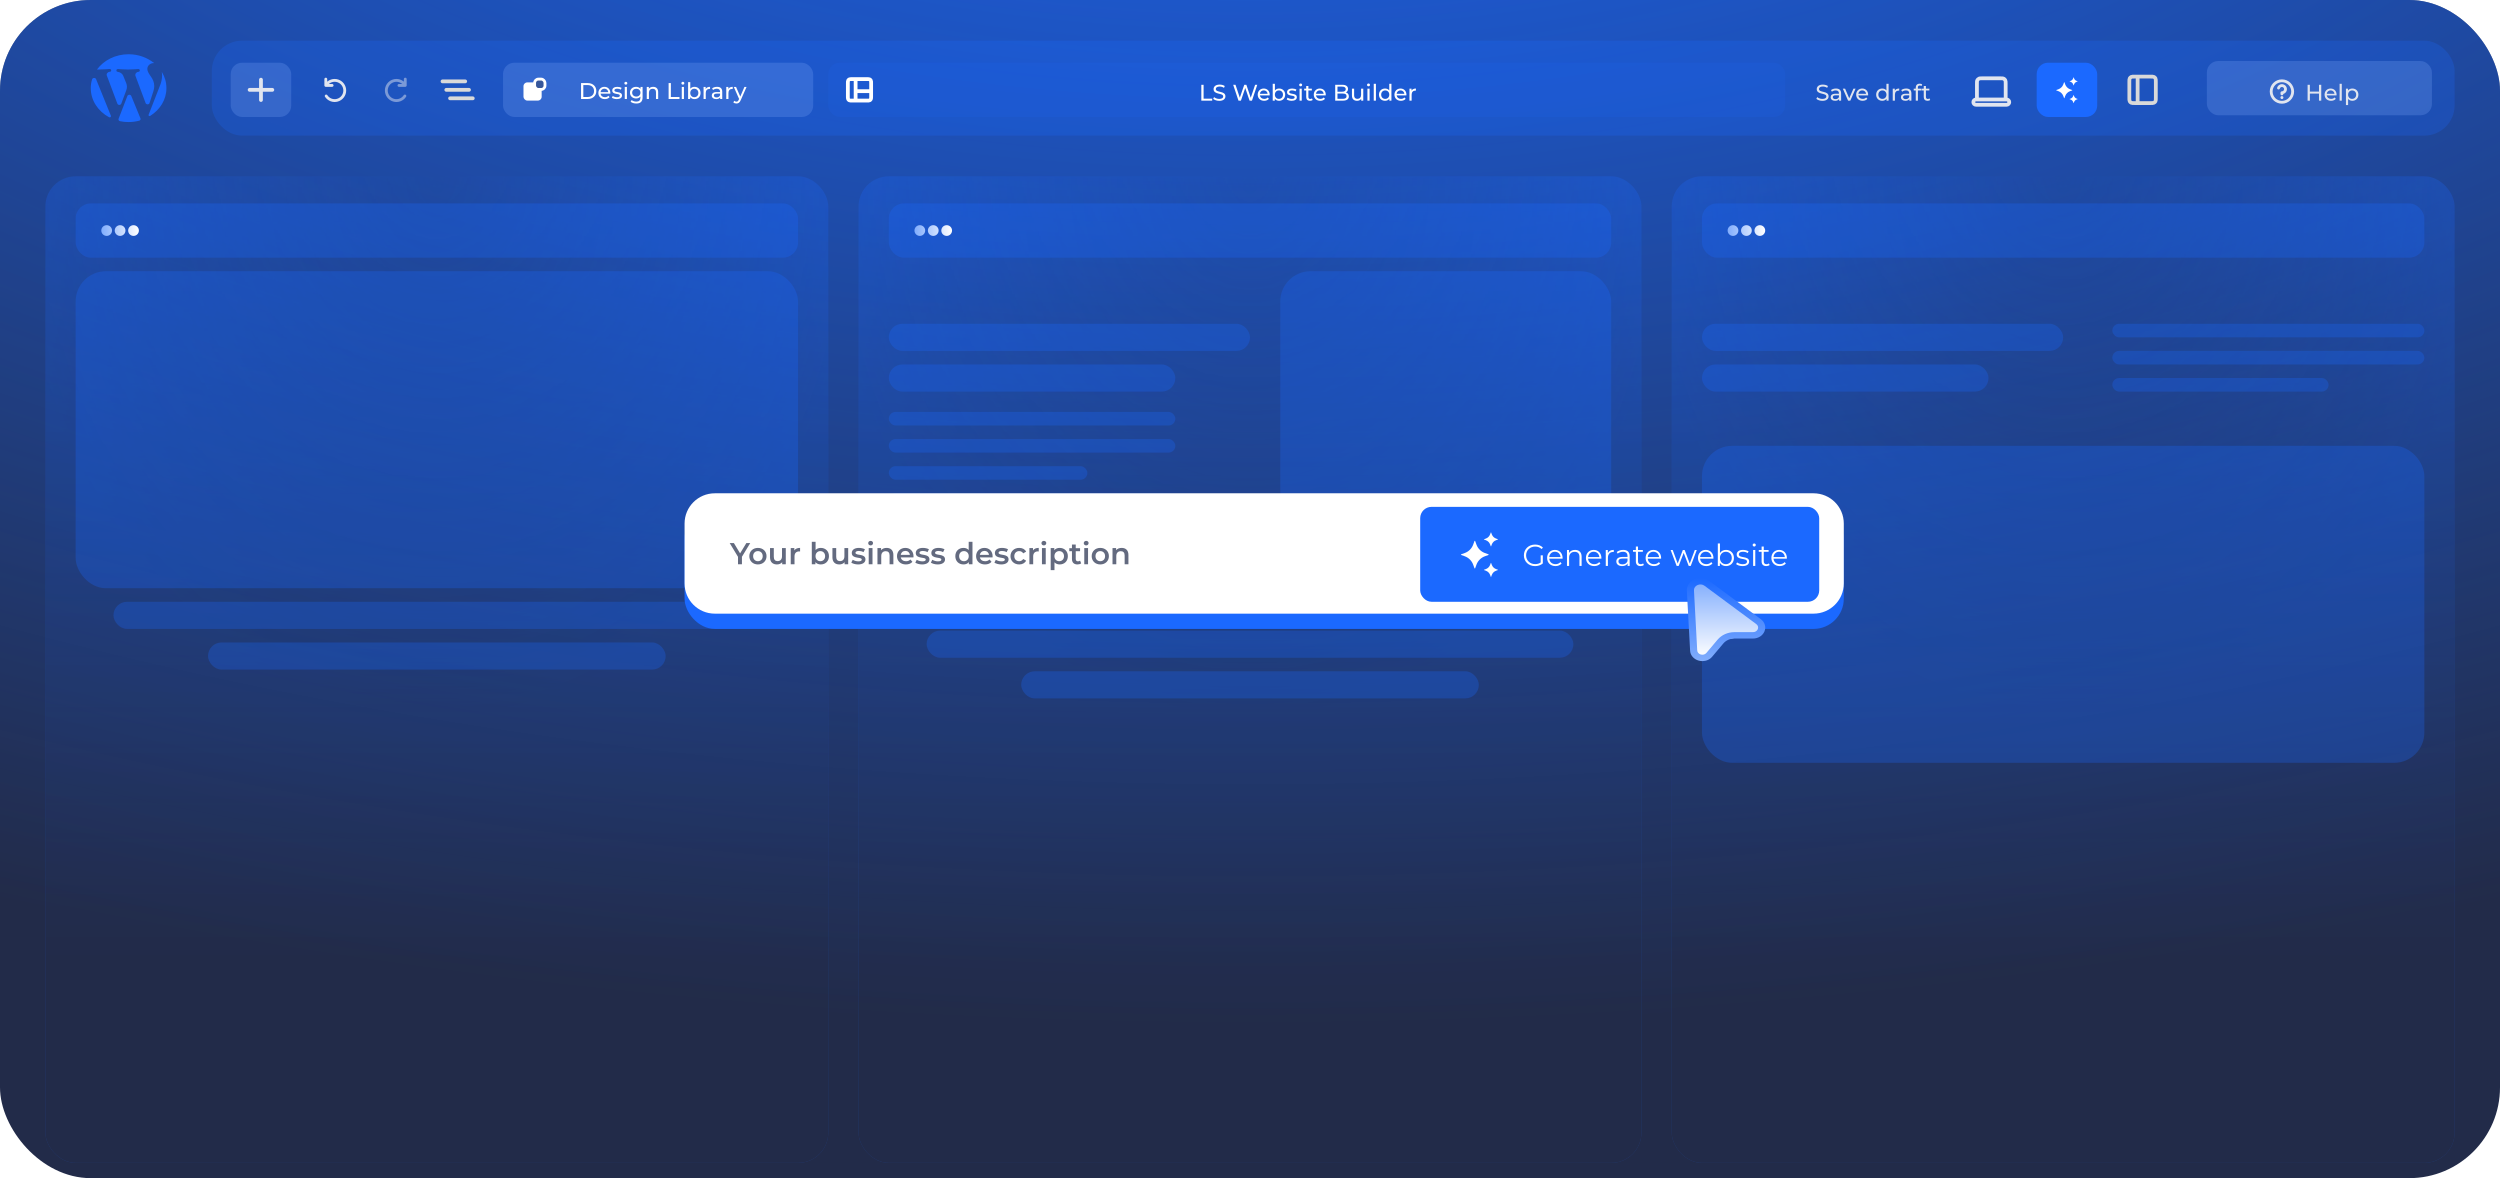
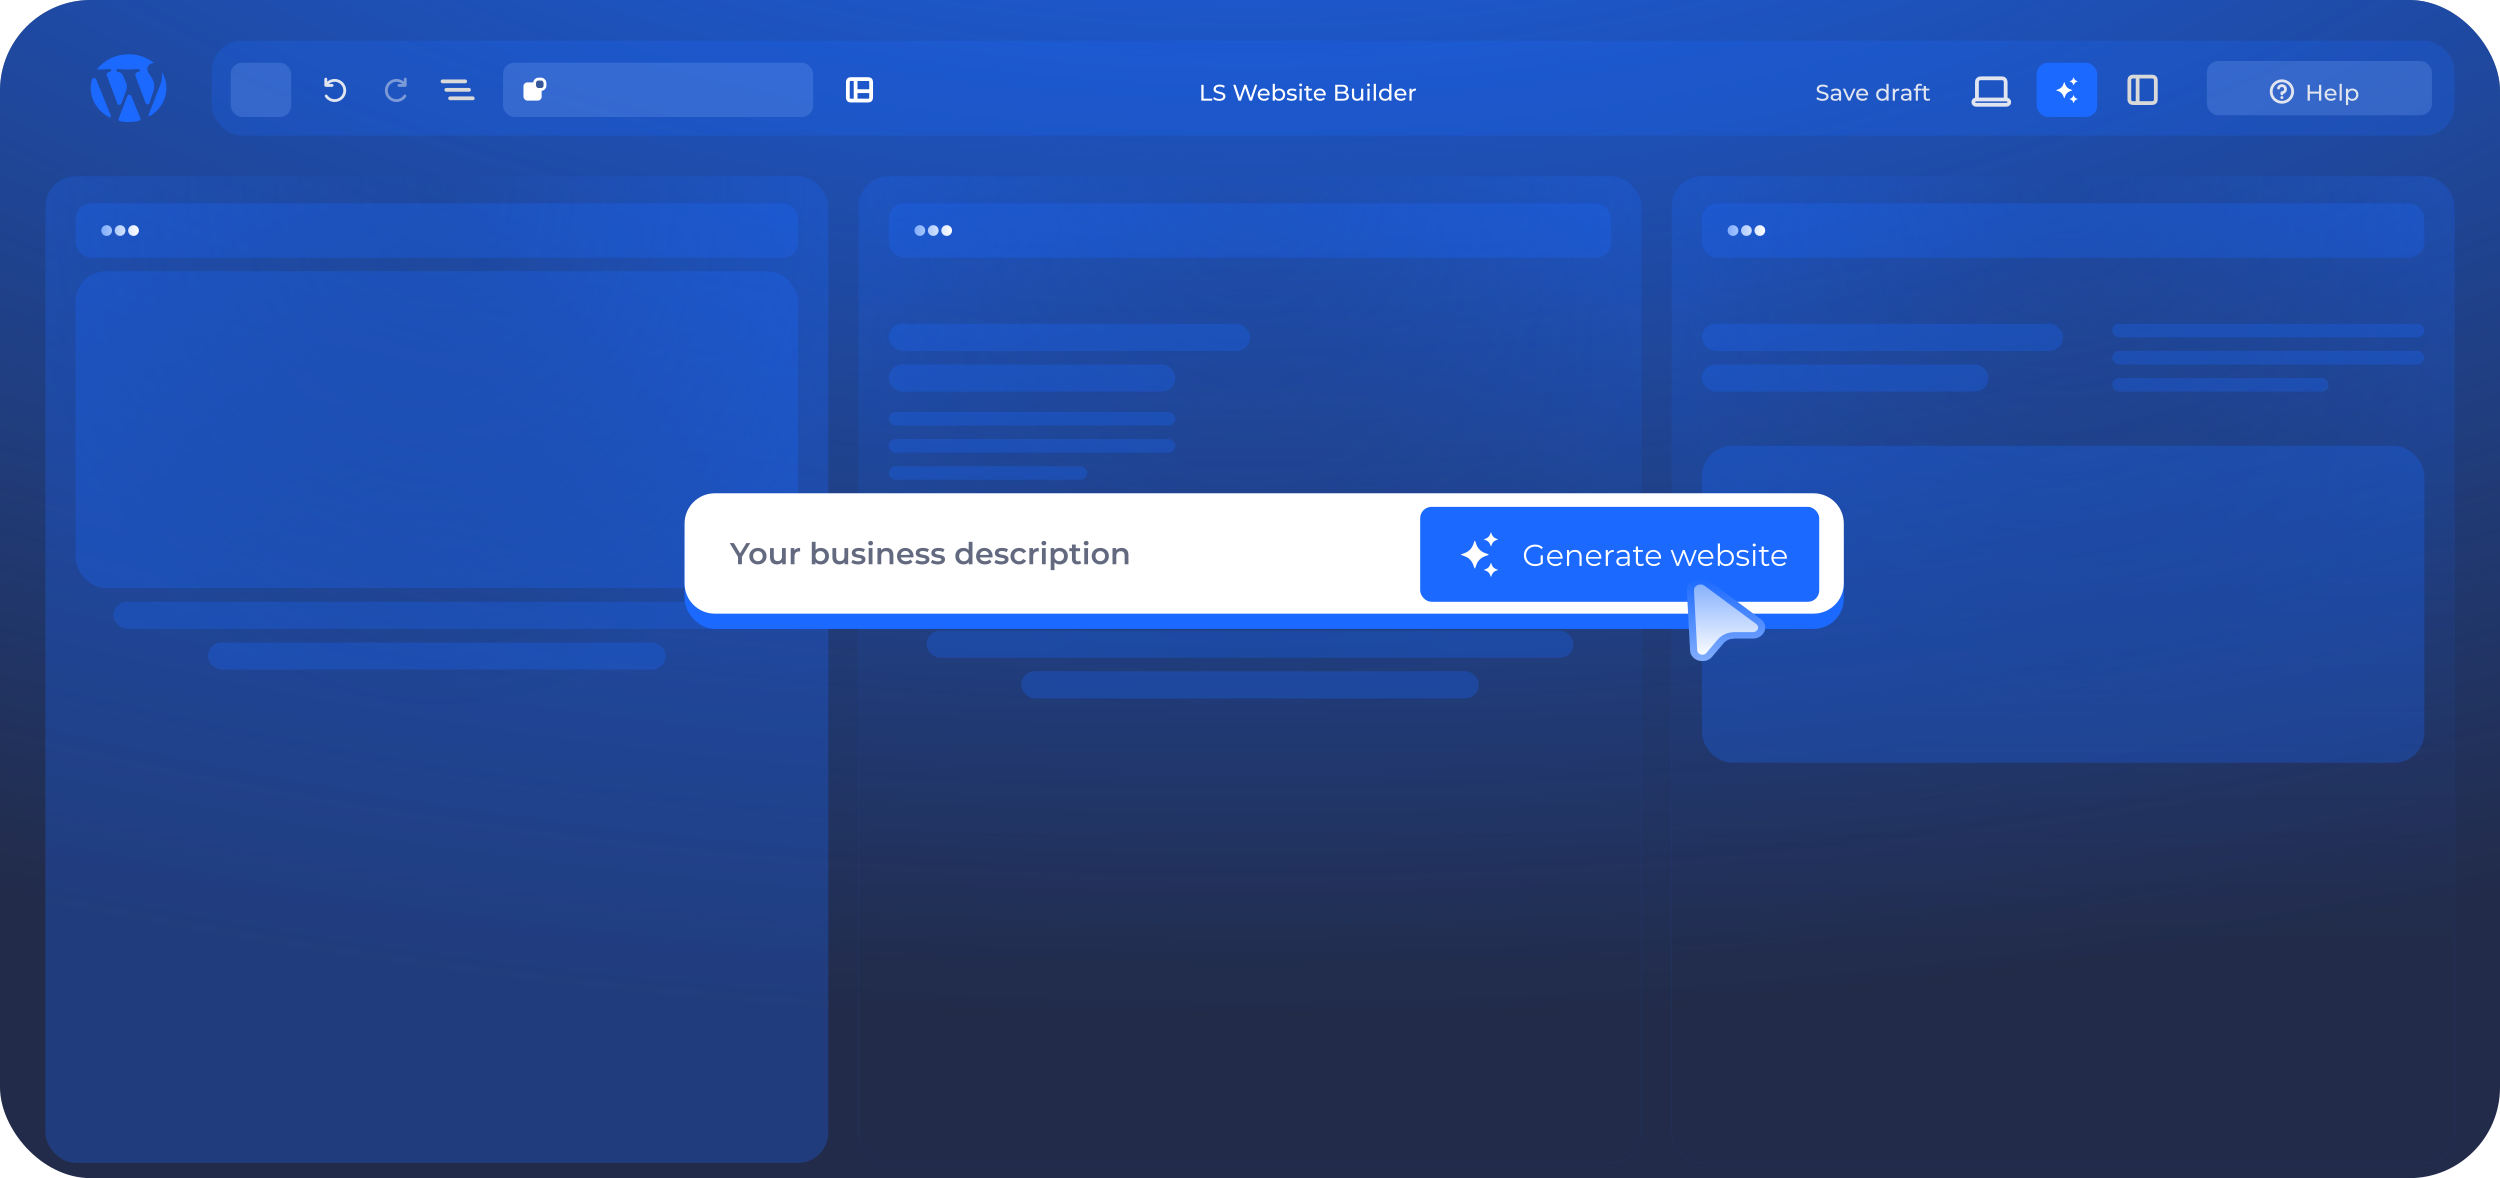
<svg xmlns="http://www.w3.org/2000/svg" width="1322" height="623" viewBox="0 0 1322 623" fill="none">
  <rect width="1322" height="623" rx="48" fill="#222B49" />
  <rect width="1322" height="623" rx="48" fill="url(#paint0_radial_24_905)" />
  <g opacity="0.28">
    <rect x="24" y="93.226" width="414" height="521.706" rx="16" fill="url(#paint1_radial_24_905)" />
-     <rect x="24" y="93.226" width="414" height="521.706" rx="16" fill="url(#paint2_linear_24_905)" />
  </g>
  <g opacity="0.28">
    <rect x="454" y="93.226" width="414" height="521.706" rx="16" fill="url(#paint3_radial_24_905)" />
    <rect x="454" y="93.226" width="414" height="521.706" rx="16" fill="url(#paint4_linear_24_905)" />
  </g>
  <g opacity="0.28">
    <rect x="884" y="93.226" width="414" height="521.706" rx="16" fill="url(#paint5_radial_24_905)" />
    <rect x="884" y="93.226" width="414" height="521.706" rx="16" fill="url(#paint6_linear_24_905)" />
  </g>
  <rect opacity="0.24" x="112" y="21.514" width="1186" height="50.199" rx="16" fill="#1B69FF" />
  <rect x="122" y="33.167" width="32" height="28.685" rx="6" fill="#81ADFD" fill-opacity="0.24" />
  <rect x="266" y="33.167" width="164" height="28.685" rx="6" fill="#81ADFD" fill-opacity="0.24" />
-   <rect x="438" y="33.167" width="506" height="28.685" rx="6" fill="#1B69FF" fill-opacity="0.12" />
  <path d="M448.346 43.249H448.359M448.359 43.249C448.346 43.472 448.346 43.747 448.346 44.101V50.918C448.346 51.713 448.346 52.11 448.495 52.414C448.626 52.681 448.835 52.899 449.093 53.035C449.385 53.19 449.768 53.19 450.532 53.19H452.449M448.359 43.249C448.375 42.97 448.412 42.773 448.495 42.604C448.626 42.337 448.835 42.12 449.093 41.983C449.385 41.829 449.768 41.829 450.534 41.829H452.449M460.641 43.249H460.654M460.641 43.249C460.654 43.471 460.654 43.746 460.654 44.099L460.654 48.219M460.641 43.249C460.625 42.97 460.588 42.773 460.505 42.604C460.374 42.337 460.164 42.12 459.907 41.983C459.615 41.829 459.232 41.829 458.466 41.829H452.449M452.449 53.19H458.468C459.233 53.19 459.615 53.19 459.907 53.035C460.164 52.899 460.374 52.681 460.505 52.414C460.654 52.111 460.654 51.714 460.654 50.92V48.219M452.449 53.19V48.219M452.449 48.219H460.654M452.449 48.219V41.829" stroke="white" stroke-width="2" stroke-linecap="round" stroke-linejoin="round" />
-   <path d="M132 47.509H138M138 47.509H144M138 47.509V52.888M138 47.509V42.131" stroke="#E1E5EF" stroke-width="2" stroke-linecap="round" stroke-linejoin="round" />
  <path d="M175.623 45.17H172.282V41.829M172.476 50.755C173.099 51.714 174.013 52.449 175.083 52.85C176.154 53.251 177.326 53.299 178.425 52.986C179.525 52.672 180.495 52.015 181.193 51.109C181.892 50.204 182.282 49.099 182.306 47.956C182.33 46.812 181.987 45.692 181.327 44.758C180.667 43.824 179.725 43.127 178.639 42.767C177.553 42.408 176.381 42.407 175.295 42.763C174.208 43.119 173.265 43.814 172.602 44.746" stroke="#E1E5EF" stroke-width="1.5" stroke-linecap="round" stroke-linejoin="round" />
  <path opacity="0.48" d="M210.965 45.17H214.307V41.829M214.113 50.755C213.49 51.714 212.576 52.449 211.505 52.85C210.435 53.251 209.263 53.299 208.164 52.986C207.064 52.672 206.094 52.015 205.395 51.109C204.697 50.204 204.307 49.099 204.283 47.956C204.259 46.812 204.602 45.692 205.262 44.758C205.922 43.824 206.864 43.127 207.95 42.767C209.035 42.408 210.208 42.407 211.294 42.763C212.381 43.119 213.324 43.814 213.987 44.746" stroke="#E1E5EF" stroke-width="1.5" stroke-linecap="round" stroke-linejoin="round" />
  <path d="M234 43.027H246" stroke="#D9D9D9" stroke-width="2" stroke-linecap="round" />
  <path d="M236 47.509H248" stroke="#D9D9D9" stroke-width="2" stroke-linecap="round" />
  <path d="M238 51.991H250" stroke="#D9D9D9" stroke-width="2" stroke-linecap="round" />
-   <path d="M307.26 52.338V43.938H310.8C313.5 43.938 315.336 45.642 315.336 48.138C315.336 50.634 313.5 52.338 310.8 52.338H307.26ZM308.46 51.294H310.728C312.804 51.294 314.136 50.022 314.136 48.138C314.136 46.254 312.804 44.982 310.728 44.982H308.46V51.294ZM322.754 49.194C322.754 49.29 322.742 49.434 322.73 49.542H317.57C317.714 50.658 318.614 51.402 319.874 51.402C320.618 51.402 321.242 51.15 321.71 50.634L322.346 51.378C321.77 52.05 320.894 52.41 319.838 52.41C317.786 52.41 316.418 51.054 316.418 49.158C316.418 47.274 317.774 45.918 319.61 45.918C321.446 45.918 322.754 47.238 322.754 49.194ZM319.61 46.89C318.506 46.89 317.69 47.634 317.57 48.714H321.65C321.53 47.646 320.726 46.89 319.61 46.89ZM326.178 52.41C325.122 52.41 324.078 52.086 323.55 51.666L324.03 50.754C324.57 51.138 325.434 51.414 326.262 51.414C327.33 51.414 327.774 51.09 327.774 50.55C327.774 49.122 323.754 50.358 323.754 47.826C323.754 46.686 324.774 45.918 326.406 45.918C327.234 45.918 328.17 46.134 328.722 46.494L328.23 47.406C327.654 47.034 327.018 46.902 326.394 46.902C325.386 46.902 324.894 47.274 324.894 47.778C324.894 49.278 328.926 48.054 328.926 50.526C328.926 51.678 327.87 52.41 326.178 52.41ZM330.941 44.754C330.497 44.754 330.161 44.43 330.161 44.01C330.161 43.59 330.497 43.254 330.941 43.254C331.385 43.254 331.721 43.578 331.721 43.986C331.721 44.418 331.397 44.754 330.941 44.754ZM330.365 52.338V45.978H331.517V52.338H330.365ZM338.709 45.978H339.801V51.474C339.801 53.718 338.661 54.738 336.501 54.738C335.337 54.738 334.161 54.414 333.465 53.79L334.017 52.902C334.605 53.406 335.529 53.73 336.465 53.73C337.965 53.73 338.649 53.034 338.649 51.594V51.09C338.097 51.75 337.269 52.074 336.357 52.074C334.521 52.074 333.129 50.826 333.129 48.99C333.129 47.154 334.521 45.918 336.357 45.918C337.305 45.918 338.169 46.266 338.709 46.962V45.978ZM336.489 51.066C337.761 51.066 338.673 50.214 338.673 48.99C338.673 47.754 337.761 46.926 336.489 46.926C335.205 46.926 334.293 47.754 334.293 48.99C334.293 50.214 335.205 51.066 336.489 51.066ZM345.398 45.918C346.946 45.918 348.038 46.806 348.038 48.678V52.338H346.886V48.81C346.886 47.562 346.262 46.95 345.17 46.95C343.946 46.95 343.154 47.682 343.154 49.062V52.338H342.002V45.978H343.106V46.938C343.574 46.29 344.39 45.918 345.398 45.918ZM353.561 52.338V43.938H354.761V51.294H359.309V52.338H353.561ZM361.094 44.754C360.65 44.754 360.314 44.43 360.314 44.01C360.314 43.59 360.65 43.254 361.094 43.254C361.538 43.254 361.874 43.578 361.874 43.986C361.874 44.418 361.55 44.754 361.094 44.754ZM360.518 52.338V45.978H361.67V52.338H360.518ZM367.241 45.918C369.101 45.918 370.457 47.214 370.457 49.158C370.457 51.102 369.101 52.41 367.241 52.41C366.305 52.41 365.489 52.05 364.973 51.33V52.338H363.869V43.434H365.021V46.938C365.549 46.254 366.341 45.918 367.241 45.918ZM367.145 51.402C368.369 51.402 369.293 50.514 369.293 49.158C369.293 47.802 368.369 46.926 367.145 46.926C365.933 46.926 365.009 47.802 365.009 49.158C365.009 50.514 365.933 51.402 367.145 51.402ZM373.153 47.046C373.561 46.302 374.353 45.918 375.469 45.918V47.034C375.373 47.022 375.289 47.022 375.205 47.022C373.969 47.022 373.201 47.778 373.201 49.17V52.338H372.049V45.978H373.153V47.046ZM379.193 45.918C380.933 45.918 381.917 46.758 381.917 48.498V52.338H380.825V51.498C380.441 52.074 379.733 52.41 378.737 52.41C377.297 52.41 376.385 51.642 376.385 50.538C376.385 49.518 377.045 48.678 378.941 48.678H380.765V48.45C380.765 47.478 380.201 46.914 379.061 46.914C378.305 46.914 377.537 47.178 377.045 47.598L376.565 46.734C377.225 46.206 378.173 45.918 379.193 45.918ZM378.929 51.522C379.793 51.522 380.477 51.126 380.765 50.394V49.506H378.989C377.849 49.506 377.525 49.95 377.525 50.49C377.525 51.126 378.053 51.522 378.929 51.522ZM385.153 47.046C385.561 46.302 386.353 45.918 387.469 45.918V47.034C387.373 47.022 387.289 47.022 387.205 47.022C385.969 47.022 385.201 47.778 385.201 49.17V52.338H384.049V45.978H385.153V47.046ZM393.647 45.978H394.775L391.691 52.974C391.127 54.318 390.395 54.738 389.423 54.738C388.811 54.738 388.187 54.534 387.791 54.15L388.283 53.286C388.595 53.586 388.991 53.754 389.423 53.754C389.975 53.754 390.323 53.502 390.635 52.77L390.839 52.326L388.031 45.978H389.231L391.451 51.066L393.647 45.978Z" fill="white" />
  <path d="M635.26 53.234V44.834H636.46V52.19H641.008V53.234H635.26ZM644.751 53.33C643.467 53.33 642.207 52.898 641.535 52.274L641.979 51.338C642.603 51.902 643.671 52.31 644.751 52.31C646.203 52.31 646.827 51.746 646.827 51.014C646.827 48.962 641.739 50.258 641.739 47.138C641.739 45.842 642.747 44.738 644.955 44.738C645.939 44.738 646.959 45.002 647.655 45.482L647.259 46.442C646.527 45.974 645.699 45.758 644.955 45.758C643.527 45.758 642.915 46.358 642.915 47.09C642.915 49.142 648.003 47.858 648.003 50.942C648.003 52.226 646.971 53.33 644.751 53.33ZM663.707 44.834H664.847L662.039 53.234H660.779L658.487 46.526L656.195 53.234H654.911L652.103 44.834H653.339L655.607 51.662L657.971 44.834H659.075L661.391 51.698L663.707 44.834ZM671.414 50.09C671.414 50.186 671.402 50.33 671.39 50.438H666.23C666.374 51.554 667.274 52.298 668.534 52.298C669.278 52.298 669.902 52.046 670.37 51.53L671.006 52.274C670.43 52.946 669.554 53.306 668.498 53.306C666.446 53.306 665.078 51.95 665.078 50.054C665.078 48.17 666.434 46.814 668.27 46.814C670.106 46.814 671.414 48.134 671.414 50.09ZM668.27 47.786C667.166 47.786 666.35 48.53 666.23 49.61H670.31C670.19 48.542 669.386 47.786 668.27 47.786ZM676.386 46.814C678.246 46.814 679.602 48.11 679.602 50.054C679.602 51.998 678.246 53.306 676.386 53.306C675.45 53.306 674.634 52.946 674.118 52.226V53.234H673.014V44.33H674.166V47.834C674.694 47.15 675.486 46.814 676.386 46.814ZM676.29 52.298C677.514 52.298 678.438 51.41 678.438 50.054C678.438 48.698 677.514 47.822 676.29 47.822C675.078 47.822 674.154 48.698 674.154 50.054C674.154 51.41 675.078 52.298 676.29 52.298ZM683.018 53.306C681.962 53.306 680.918 52.982 680.39 52.562L680.87 51.65C681.41 52.034 682.274 52.31 683.102 52.31C684.17 52.31 684.614 51.986 684.614 51.446C684.614 50.018 680.594 51.254 680.594 48.722C680.594 47.582 681.614 46.814 683.246 46.814C684.074 46.814 685.01 47.03 685.562 47.39L685.07 48.302C684.494 47.93 683.858 47.798 683.234 47.798C682.226 47.798 681.734 48.17 681.734 48.674C681.734 50.174 685.766 48.95 685.766 51.422C685.766 52.574 684.71 53.306 683.018 53.306ZM687.781 45.65C687.337 45.65 687.001 45.326 687.001 44.906C687.001 44.486 687.337 44.15 687.781 44.15C688.225 44.15 688.561 44.474 688.561 44.882C688.561 45.314 688.237 45.65 687.781 45.65ZM687.205 53.234V46.874H688.357V53.234H687.205ZM693.773 52.034L694.133 52.862C693.785 53.162 693.257 53.306 692.741 53.306C691.457 53.306 690.725 52.598 690.725 51.314V47.822H689.645V46.874H690.725V45.482H691.877V46.874H693.701V47.822H691.877V51.266C691.877 51.95 692.237 52.334 692.873 52.334C693.209 52.334 693.533 52.226 693.773 52.034ZM701.063 50.09C701.063 50.186 701.051 50.33 701.039 50.438H695.879C696.023 51.554 696.923 52.298 698.183 52.298C698.927 52.298 699.551 52.046 700.019 51.53L700.655 52.274C700.079 52.946 699.203 53.306 698.147 53.306C696.095 53.306 694.727 51.95 694.727 50.054C694.727 48.17 696.083 46.814 697.919 46.814C699.755 46.814 701.063 48.134 701.063 50.09ZM697.919 47.786C696.815 47.786 695.999 48.53 695.879 49.61H699.959C699.839 48.542 699.035 47.786 697.919 47.786ZM711.705 48.878C712.653 49.142 713.277 49.85 713.277 50.966C713.277 52.406 712.185 53.234 710.061 53.234H706.053V44.834H709.821C711.753 44.834 712.833 45.65 712.833 47.006C712.833 47.918 712.365 48.554 711.705 48.878ZM709.713 45.806H707.253V48.494H709.713C710.937 48.494 711.633 48.038 711.633 47.15C711.633 46.262 710.937 45.806 709.713 45.806ZM710.013 52.262C711.345 52.262 712.065 51.842 712.065 50.87C712.065 49.898 711.345 49.466 710.013 49.466H707.253V52.262H710.013ZM719.743 46.874H720.895V53.234H719.803V52.274C719.335 52.934 718.543 53.306 717.643 53.306C715.999 53.306 714.907 52.406 714.907 50.534V46.874H716.059V50.402C716.059 51.65 716.683 52.274 717.775 52.274C718.975 52.274 719.743 51.53 719.743 50.162V46.874ZM723.664 45.65C723.22 45.65 722.884 45.326 722.884 44.906C722.884 44.486 723.22 44.15 723.664 44.15C724.108 44.15 724.444 44.474 724.444 44.882C724.444 45.314 724.12 45.65 723.664 45.65ZM723.088 53.234V46.874H724.24V53.234H723.088ZM726.44 53.234V44.33H727.592V53.234H726.44ZM734.639 44.33H735.791V53.234H734.687V52.226C734.171 52.946 733.355 53.306 732.419 53.306C730.559 53.306 729.203 51.998 729.203 50.054C729.203 48.11 730.559 46.814 732.419 46.814C733.319 46.814 734.111 47.15 734.639 47.834V44.33ZM732.515 52.298C733.727 52.298 734.651 51.41 734.651 50.054C734.651 48.698 733.727 47.822 732.515 47.822C731.291 47.822 730.367 48.698 730.367 50.054C730.367 51.41 731.291 52.298 732.515 52.298ZM743.719 50.09C743.719 50.186 743.707 50.33 743.695 50.438H738.535C738.679 51.554 739.579 52.298 740.839 52.298C741.583 52.298 742.207 52.046 742.675 51.53L743.311 52.274C742.735 52.946 741.859 53.306 740.803 53.306C738.751 53.306 737.383 51.95 737.383 50.054C737.383 48.17 738.739 46.814 740.575 46.814C742.411 46.814 743.719 48.134 743.719 50.09ZM740.575 47.786C739.471 47.786 738.655 48.53 738.535 49.61H742.615C742.495 48.542 741.691 47.786 740.575 47.786ZM746.423 47.942C746.831 47.198 747.623 46.814 748.739 46.814V47.93C748.643 47.918 748.559 47.918 748.475 47.918C747.239 47.918 746.471 48.674 746.471 50.066V53.234H745.319V46.874H746.423V47.942Z" fill="white" />
  <rect x="1167" y="32.27" width="119" height="28.685" rx="6" fill="#81ADFD" fill-opacity="0.24" />
  <path d="M1226.28 44.834H1227.48V53.234H1226.28V49.49H1221.46V53.234H1220.26V44.834H1221.46V48.446H1226.28V44.834ZM1235.58 50.09C1235.58 50.186 1235.57 50.33 1235.55 50.438H1230.39C1230.54 51.554 1231.44 52.298 1232.7 52.298C1233.44 52.298 1234.07 52.046 1234.53 51.53L1235.17 52.274C1234.59 52.946 1233.72 53.306 1232.66 53.306C1230.61 53.306 1229.24 51.95 1229.24 50.054C1229.24 48.17 1230.6 46.814 1232.43 46.814C1234.27 46.814 1235.58 48.134 1235.58 50.09ZM1232.43 47.786C1231.33 47.786 1230.51 48.53 1230.39 49.61H1234.47C1234.35 48.542 1233.55 47.786 1232.43 47.786ZM1237.18 53.234V44.33H1238.33V53.234H1237.18ZM1243.9 46.814C1245.76 46.814 1247.12 48.11 1247.12 50.054C1247.12 52.01 1245.76 53.306 1243.9 53.306C1243 53.306 1242.21 52.958 1241.68 52.274V55.562H1240.53V46.874H1241.63V47.882C1242.15 47.174 1242.97 46.814 1243.9 46.814ZM1243.81 52.298C1245.03 52.298 1245.95 51.41 1245.95 50.054C1245.95 48.71 1245.03 47.822 1243.81 47.822C1242.59 47.822 1241.67 48.71 1241.67 50.054C1241.67 51.41 1242.59 52.298 1243.81 52.298Z" fill="#E1E5EF" />
  <path d="M1204.88 46.559C1204.99 46.227 1205.18 45.931 1205.45 45.704C1205.72 45.477 1206.04 45.328 1206.38 45.273C1206.73 45.218 1207.08 45.26 1207.4 45.394C1207.73 45.527 1208.01 45.748 1208.21 46.03C1208.42 46.313 1208.54 46.646 1208.57 46.995C1208.6 47.343 1208.53 47.692 1208.37 48.003C1208.21 48.314 1207.97 48.575 1207.67 48.758C1207.37 48.94 1207.03 49.037 1206.68 49.037V49.668M1206.68 54.087C1203.54 54.087 1201 51.543 1201 48.406C1201 45.268 1203.54 42.725 1206.68 42.725C1209.82 42.725 1212.36 45.268 1212.36 48.406C1212.36 51.543 1209.82 54.087 1206.68 54.087ZM1206.71 51.562V51.625L1206.65 51.625V51.562H1206.71Z" stroke="#E1E5EF" stroke-width="1.5" stroke-linecap="round" stroke-linejoin="round" />
  <path d="M963.708 53.33C962.424 53.33 961.164 52.898 960.492 52.274L960.936 51.338C961.56 51.902 962.628 52.31 963.708 52.31C965.16 52.31 965.784 51.746 965.784 51.014C965.784 48.962 960.696 50.258 960.696 47.138C960.696 45.842 961.704 44.738 963.912 44.738C964.896 44.738 965.916 45.002 966.612 45.482L966.216 46.442C965.484 45.974 964.656 45.758 963.912 45.758C962.484 45.758 961.872 46.358 961.872 47.09C961.872 49.142 966.96 47.858 966.96 50.942C966.96 52.226 965.928 53.33 963.708 53.33ZM970.861 46.814C972.601 46.814 973.585 47.654 973.585 49.394V53.234H972.493V52.394C972.109 52.97 971.401 53.306 970.405 53.306C968.965 53.306 968.053 52.538 968.053 51.434C968.053 50.414 968.713 49.574 970.609 49.574H972.433V49.346C972.433 48.374 971.869 47.81 970.729 47.81C969.973 47.81 969.205 48.074 968.713 48.494L968.233 47.63C968.893 47.102 969.841 46.814 970.861 46.814ZM970.597 52.418C971.461 52.418 972.145 52.022 972.433 51.29V50.402H970.657C969.517 50.402 969.193 50.846 969.193 51.386C969.193 52.022 969.721 52.418 970.597 52.418ZM980.1 46.874H981.228L978.444 53.234H977.268L974.484 46.874H975.684L977.868 51.974L980.1 46.874ZM987.875 50.09C987.875 50.186 987.863 50.33 987.851 50.438H982.691C982.835 51.554 983.735 52.298 984.995 52.298C985.739 52.298 986.363 52.046 986.831 51.53L987.467 52.274C986.891 52.946 986.015 53.306 984.959 53.306C982.907 53.306 981.539 51.95 981.539 50.054C981.539 48.17 982.895 46.814 984.731 46.814C986.567 46.814 987.875 48.134 987.875 50.09ZM984.731 47.786C983.627 47.786 982.811 48.53 982.691 49.61H986.771C986.651 48.542 985.847 47.786 984.731 47.786ZM997.545 44.33H998.697V53.234H997.593V52.226C997.077 52.946 996.261 53.306 995.325 53.306C993.465 53.306 992.109 51.998 992.109 50.054C992.109 48.11 993.465 46.814 995.325 46.814C996.225 46.814 997.017 47.15 997.545 47.834V44.33ZM995.421 52.298C996.633 52.298 997.557 51.41 997.557 50.054C997.557 48.698 996.633 47.822 995.421 47.822C994.197 47.822 993.273 48.698 993.273 50.054C993.273 51.41 994.197 52.298 995.421 52.298ZM1001.98 47.942C1002.39 47.198 1003.18 46.814 1004.3 46.814V47.93C1004.2 47.918 1004.12 47.918 1004.03 47.918C1002.8 47.918 1002.03 48.674 1002.03 50.066V53.234H1000.88V46.874H1001.98V47.942ZM1008.02 46.814C1009.76 46.814 1010.75 47.654 1010.75 49.394V53.234H1009.65V52.394C1009.27 52.97 1008.56 53.306 1007.57 53.306C1006.13 53.306 1005.21 52.538 1005.21 51.434C1005.21 50.414 1005.87 49.574 1007.77 49.574H1009.59V49.346C1009.59 48.374 1009.03 47.81 1007.89 47.81C1007.13 47.81 1006.37 48.074 1005.87 48.494L1005.39 47.63C1006.05 47.102 1007 46.814 1008.02 46.814ZM1007.76 52.418C1008.62 52.418 1009.31 52.022 1009.59 51.29V50.402H1007.82C1006.68 50.402 1006.35 50.846 1006.35 51.386C1006.35 52.022 1006.88 52.418 1007.76 52.418ZM1015.21 45.206C1014.52 45.206 1014.17 45.59 1014.17 46.322V46.874H1016.02V47.822H1014.2V53.234H1013.05V47.822H1011.97V46.874H1013.05V46.31C1013.05 45.074 1013.79 44.258 1015.15 44.258C1015.64 44.258 1016.12 44.378 1016.44 44.63L1016.09 45.506C1015.85 45.326 1015.54 45.206 1015.21 45.206ZM1020.32 52.034L1020.68 52.862C1020.34 53.162 1019.81 53.306 1019.29 53.306C1018.01 53.306 1017.28 52.598 1017.28 51.314V47.822H1016.2V46.874H1017.28V45.482H1018.43V46.874H1020.25V47.822H1018.43V51.266C1018.43 51.95 1018.79 52.334 1019.42 52.334C1019.76 52.334 1020.08 52.226 1020.32 52.034Z" fill="#E1E5EF" />
  <path d="M1045.4 52.606H1044.92C1044.14 52.606 1043.5 53.233 1043.5 54.006C1043.5 54.779 1044.14 55.406 1044.92 55.406H1061.07C1061.86 55.406 1062.5 54.779 1062.5 54.006C1062.5 53.233 1061.86 52.606 1061.07 52.606H1060.6M1045.4 52.606H1060.6M1045.4 52.606V44.393C1045.4 43.347 1045.4 42.824 1045.61 42.425C1045.79 42.074 1046.08 41.788 1046.44 41.609C1046.84 41.406 1047.38 41.406 1048.44 41.406H1057.56C1058.62 41.406 1059.16 41.406 1059.56 41.609C1059.92 41.788 1060.21 42.074 1060.39 42.425C1060.6 42.824 1060.6 43.346 1060.6 44.389V52.606" stroke="#E1E5EF" stroke-width="2" stroke-linecap="round" stroke-linejoin="round" />
  <rect x="276.819" y="43.577" width="9.613" height="9.614" rx="2" fill="white" />
  <rect x="282.709" y="41.829" width="5.472" height="5.472" rx="2" fill="#37579B" stroke="white" stroke-width="1.5" />
  <rect x="1077" y="33.167" width="32" height="28.685" rx="6" fill="#1B69FF" />
  <path d="M1096.47 50.269C1096.49 50.219 1096.56 50.219 1096.58 50.269L1096.78 50.821C1097 51.432 1097.48 51.914 1098.09 52.135L1098.64 52.334C1098.69 52.352 1098.69 52.421 1098.64 52.439L1098.09 52.639C1097.48 52.859 1097 53.341 1096.78 53.952L1096.58 54.504C1096.56 54.554 1096.49 54.554 1096.47 54.504L1096.27 53.952C1096.05 53.341 1095.57 52.859 1094.96 52.639L1094.41 52.439C1094.36 52.421 1094.36 52.352 1094.41 52.334L1094.96 52.135C1095.57 51.914 1096.05 51.432 1096.27 50.821L1096.47 50.269Z" fill="white" />
  <path d="M1091.47 43.525C1091.5 43.426 1091.64 43.426 1091.68 43.525L1092.07 44.614C1092.51 45.822 1093.46 46.773 1094.67 47.209L1095.76 47.601C1095.85 47.637 1095.85 47.776 1095.76 47.812L1094.67 48.203C1093.46 48.639 1092.51 49.59 1092.07 50.798L1091.68 51.888C1091.64 51.985 1091.5 51.985 1091.47 51.888L1091.08 50.798C1090.64 49.59 1089.69 48.639 1088.48 48.203L1087.39 47.812C1087.29 47.776 1087.29 47.636 1087.39 47.601L1088.48 47.209C1089.69 46.773 1090.64 45.822 1091.08 44.614L1091.47 43.525Z" fill="white" />
  <path d="M1096.47 40.909C1096.49 40.858 1096.56 40.858 1096.58 40.909L1096.78 41.459C1097 42.071 1097.48 42.553 1098.09 42.774L1098.64 42.972C1098.69 42.99 1098.69 43.061 1098.64 43.079L1098.09 43.278C1097.48 43.499 1097 43.98 1096.78 44.592L1096.58 45.144C1096.56 45.193 1096.49 45.193 1096.47 45.144L1096.27 44.592C1096.05 43.98 1095.57 43.499 1094.96 43.278L1094.41 43.079C1094.36 43.061 1094.36 42.99 1094.41 42.972L1094.96 42.774C1095.57 42.553 1096.05 42.071 1096.27 41.459L1096.47 40.909Z" fill="white" />
  <path d="M1130.38 54.51V40.51M1130.38 54.51H1137.2C1138.18 54.51 1138.67 54.51 1139.04 54.319C1139.37 54.151 1139.64 53.883 1139.81 53.553C1140 53.179 1140 52.69 1140 51.712V43.307C1140 42.329 1140 41.839 1139.81 41.465C1139.64 41.136 1139.37 40.868 1139.04 40.7C1138.67 40.51 1138.18 40.51 1137.2 40.51H1130.38M1130.38 54.51H1128.8C1127.82 54.51 1127.33 54.51 1126.96 54.319C1126.63 54.151 1126.36 53.883 1126.19 53.553C1126 53.179 1126 52.69 1126 51.71V43.31C1126 42.33 1126 41.839 1126.19 41.465C1126.36 41.136 1126.63 40.868 1126.96 40.7C1127.33 40.51 1127.82 40.51 1128.8 40.51H1130.38" stroke="#D9D9D9" stroke-width="2" stroke-linecap="round" stroke-linejoin="round" />
  <path d="M67.356 50.776L62.711 62.813C62.494 63.391 62.855 63.963 63.494 64.093C64.922 64.412 66.422 64.541 67.994 64.541C69.922 64.541 71.778 64.287 73.567 63.839C74.139 63.709 74.494 63.137 74.283 62.624L69.428 50.776C69.072 49.88 67.711 49.88 67.356 50.776Z" fill="#1B69FF" />
  <path d="M48.717 41.937C48.217 43.411 48 45.009 48 46.613C48 53.142 51.856 58.844 57.644 61.981C58.217 62.3 58.861 61.787 58.644 61.214L50.783 41.812C50.428 40.98 49 41.045 48.711 41.942L48.717 41.937Z" fill="#1B69FF" />
  <path d="M81.216 33.361H81.5C77.928 30.478 73.216 28.685 68 28.685C61 28.685 54.855 31.887 51.283 36.753H52.566C54.639 36.753 57.922 36.499 57.922 36.499C58.994 36.434 59.139 37.843 58.066 37.973H57.922C56.85 38.102 56.139 39.063 56.494 39.96L62.066 54.815C62.422 55.712 63.783 55.712 64.139 54.815L66.783 47.709C67.283 46.429 67.211 45.084 66.711 43.869L65.139 40.029C64.711 38.939 63.566 38.172 62.283 37.983C61.211 37.918 61.355 36.444 62.428 36.509C62.428 36.509 65.711 36.763 67.711 36.763C69.711 36.763 73.067 36.509 73.067 36.509C74.139 36.444 74.283 37.853 73.211 37.983C72.067 38.112 71.283 39.133 71.639 40.159L76.994 54.502C77.35 55.398 78.778 55.398 79.067 54.502L80.067 51.429C80.922 48.934 81.567 47.141 81.567 45.602C81.567 43.361 80.711 41.822 79.922 40.672C78.922 39.198 77.922 37.918 77.922 36.444C77.85 34.905 79.278 33.371 81.205 33.371L81.216 33.361Z" fill="#1B69FF" />
  <path d="M85.717 39.825C85.717 41.618 85.361 43.665 84.217 46.23L78.572 60.701C78.356 61.15 79 61.598 79.428 61.279C84.644 58.012 88 52.699 88 46.618C88 43.48 87.144 40.597 85.572 38.037C85.644 38.615 85.717 39.188 85.717 39.83V39.825Z" fill="#1B69FF" />
  <rect opacity="0.28" x="40" y="143.424" width="382" height="167.627" rx="16" fill="#1B69FF" />
-   <rect opacity="0.28" x="677" y="143.424" width="175" height="167.627" rx="16" fill="#1B69FF" />
  <rect opacity="0.28" x="900" y="235.754" width="382" height="167.627" rx="16" fill="#1B69FF" />
  <rect opacity="0.28" x="40" y="107.568" width="382" height="28.685" rx="8" fill="#1B69FF" />
  <rect opacity="0.28" x="470" y="107.568" width="382" height="28.685" rx="8" fill="#1B69FF" />
  <rect opacity="0.28" x="900" y="107.568" width="382" height="28.685" rx="8" fill="#1B69FF" />
  <rect opacity="0.28" x="60" y="318.223" width="342" height="14.342" rx="7.171" fill="#1B69FF" />
  <rect opacity="0.28" x="110" y="339.736" width="242" height="14.342" rx="7.171" fill="#1B69FF" />
  <rect opacity="0.28" x="470" y="171.213" width="191" height="14.342" rx="7.171" fill="#1B69FF" />
  <rect opacity="0.28" x="470" y="192.727" width="151.52" height="14.342" rx="7.171" fill="#1B69FF" />
  <rect opacity="0.28" x="470" y="217.826" width="151.52" height="7.171" rx="3.586" fill="#1B69FF" />
  <rect opacity="0.28" x="470" y="232.168" width="151.52" height="7.171" rx="3.586" fill="#1B69FF" />
  <rect opacity="0.28" x="470" y="246.511" width="105" height="7.171" rx="3.586" fill="#1B69FF" />
  <rect opacity="0.28" x="470" y="260.854" width="151.52" height="7.171" rx="3.586" fill="#1B69FF" />
  <rect opacity="0.28" x="470" y="275.195" width="124" height="7.171" rx="3.586" fill="#1B69FF" />
  <rect opacity="0.28" x="900" y="171.213" width="191" height="14.342" rx="7.171" fill="#1B69FF" />
  <rect opacity="0.28" x="900" y="192.727" width="151.52" height="14.342" rx="7.171" fill="#1B69FF" />
  <rect opacity="0.28" x="1117" y="171.213" width="165" height="7.171" rx="3.586" fill="#1B69FF" />
  <rect opacity="0.28" x="1117" y="185.556" width="165" height="7.171" rx="3.586" fill="#1B69FF" />
  <rect opacity="0.28" x="1117" y="199.897" width="114.342" height="7.171" rx="3.586" fill="#1B69FF" />
  <path d="M56.399 119.071C57.968 119.071 59.239 120.343 59.239 121.911C59.239 123.48 57.968 124.751 56.399 124.751C54.831 124.751 53.559 123.48 53.559 121.911C53.559 120.343 54.831 119.071 56.399 119.071ZM63.5 119.071C65.069 119.071 66.341 120.342 66.341 121.91C66.341 123.479 65.069 124.751 63.5 124.751C61.931 124.751 60.659 123.479 60.659 121.91C60.659 120.342 61.931 119.071 63.5 119.071ZM70.601 119.071C72.169 119.071 73.441 120.342 73.441 121.91C73.441 123.479 72.169 124.751 70.601 124.751C69.032 124.751 67.761 123.479 67.761 121.91C67.761 120.342 69.032 119.071 70.601 119.071Z" fill="url(#paint7_linear_24_905)" />
  <path d="M486.4 119.071C487.968 119.071 489.239 120.342 489.24 121.91C489.24 123.479 487.968 124.751 486.4 124.751C484.831 124.751 483.559 123.479 483.559 121.91C483.559 120.342 484.831 119.071 486.4 119.071ZM493.5 119.071C495.069 119.071 496.34 120.342 496.34 121.91C496.34 123.479 495.069 124.751 493.5 124.751C491.932 124.751 490.659 123.479 490.659 121.91C490.66 120.342 491.932 119.071 493.5 119.071ZM500.601 119.071C502.169 119.071 503.441 120.342 503.442 121.91C503.442 123.479 502.17 124.751 500.601 124.751C499.032 124.751 497.761 123.479 497.761 121.91C497.761 120.342 499.032 119.071 500.601 119.071Z" fill="url(#paint8_linear_24_905)" />
  <path d="M916.4 119.071C917.968 119.071 919.239 120.342 919.24 121.91C919.24 123.479 917.968 124.751 916.4 124.751C914.831 124.751 913.559 123.479 913.559 121.91C913.559 120.342 914.831 119.071 916.4 119.071ZM923.5 119.071C925.069 119.071 926.34 120.342 926.34 121.91C926.34 123.479 925.069 124.751 923.5 124.751C921.932 124.751 920.659 123.479 920.659 121.91C920.66 120.342 921.932 119.071 923.5 119.071ZM930.601 119.071C932.169 119.071 933.441 120.342 933.442 121.91C933.442 123.479 932.17 124.751 930.601 124.751C929.032 124.751 927.761 123.479 927.761 121.91C927.761 120.342 929.032 119.071 930.601 119.071Z" fill="url(#paint9_linear_24_905)" />
  <rect opacity="0.28" x="540" y="354.976" width="242" height="14.342" rx="7.171" fill="#1B69FF" />
  <rect opacity="0.28" x="490" y="333.462" width="342" height="14.342" rx="7.171" fill="#1B69FF" />
  <g filter="url(#filter0_f_24_905)">
    <rect x="362" y="268.921" width="613" height="63.645" rx="16" fill="#1B69FF" />
  </g>
  <path d="M362 276.854C362 268.017 369.163 260.854 378 260.854H959C967.837 260.854 975 268.017 975 276.854V308.498C975 317.335 967.837 324.498 959 324.498H378C369.163 324.498 362 317.335 362 308.498V276.854Z" fill="white" />
  <path d="M396.72 287.167L392.336 294.415V298.367H390.256V294.447L385.856 287.167H388.08L391.36 292.623L394.672 287.167H396.72ZM400.777 298.479C398.153 298.479 396.233 296.655 396.233 294.095C396.233 291.535 398.153 289.727 400.777 289.727C403.433 289.727 405.337 291.535 405.337 294.095C405.337 296.655 403.433 298.479 400.777 298.479ZM400.777 296.767C402.233 296.767 403.321 295.727 403.321 294.095C403.321 292.463 402.233 291.423 400.777 291.423C399.337 291.423 398.249 292.463 398.249 294.095C398.249 295.727 399.337 296.767 400.777 296.767ZM413.522 289.823H415.522V298.367H413.618V297.279C412.978 298.063 411.97 298.479 410.866 298.479C408.674 298.479 407.186 297.279 407.186 294.703V289.823H409.186V294.431C409.186 295.983 409.922 296.719 411.186 296.719C412.578 296.719 413.522 295.855 413.522 294.143V289.823ZM420.044 291.071C420.62 290.175 421.66 289.727 423.084 289.727V291.631C422.908 291.599 422.764 291.583 422.62 291.583C421.1 291.583 420.14 292.479 420.14 294.223V298.367H418.14V289.823H420.044V291.071ZM434.017 289.727C436.513 289.727 438.353 291.439 438.353 294.095C438.353 296.751 436.513 298.479 434.017 298.479C432.849 298.479 431.857 298.079 431.185 297.263V298.367H429.281V286.495H431.281V290.863C431.969 290.095 432.929 289.727 434.017 289.727ZM433.793 296.767C435.233 296.767 436.321 295.727 436.321 294.095C436.321 292.463 435.233 291.423 433.793 291.423C432.353 291.423 431.249 292.463 431.249 294.095C431.249 295.727 432.353 296.767 433.793 296.767ZM446.522 289.823H448.522V298.367H446.618V297.279C445.978 298.063 444.97 298.479 443.866 298.479C441.674 298.479 440.186 297.279 440.186 294.703V289.823H442.186V294.431C442.186 295.983 442.922 296.719 444.186 296.719C445.578 296.719 446.522 295.855 446.522 294.143V289.823ZM453.78 298.479C452.356 298.479 450.932 298.063 450.164 297.519L450.932 295.999C451.684 296.495 452.836 296.847 453.908 296.847C455.172 296.847 455.7 296.495 455.7 295.903C455.7 294.271 450.42 295.807 450.42 292.399C450.42 290.783 451.876 289.727 454.18 289.727C455.316 289.727 456.612 289.999 457.38 290.463L456.612 291.983C455.796 291.503 454.98 291.343 454.164 291.343C452.948 291.343 452.372 291.743 452.372 292.303C452.372 294.031 457.652 292.495 457.652 295.839C457.652 297.439 456.18 298.479 453.78 298.479ZM460.383 288.415C459.647 288.415 459.103 287.887 459.103 287.215C459.103 286.543 459.647 286.015 460.383 286.015C461.119 286.015 461.663 286.511 461.663 287.167C461.663 287.871 461.135 288.415 460.383 288.415ZM459.375 298.367V289.823H461.375V298.367H459.375ZM468.848 289.727C470.896 289.727 472.416 290.895 472.416 293.471V298.367H470.416V293.727C470.416 292.207 469.664 291.471 468.384 291.471C466.96 291.471 466 292.335 466 294.047V298.367H464V289.823H465.904V290.927C466.56 290.143 467.6 289.727 468.848 289.727ZM483.063 294.143C483.063 294.303 483.047 294.543 483.031 294.735H476.327C476.567 295.983 477.607 296.783 479.095 296.783C480.055 296.783 480.807 296.479 481.415 295.855L482.487 297.087C481.719 297.999 480.519 298.479 479.047 298.479C476.183 298.479 474.327 296.639 474.327 294.095C474.327 291.551 476.199 289.727 478.743 289.727C481.239 289.727 483.063 291.471 483.063 294.143ZM478.743 291.327C477.447 291.327 476.503 292.159 476.311 293.407H481.159C480.999 292.175 480.055 291.327 478.743 291.327ZM487.624 298.479C486.2 298.479 484.776 298.063 484.008 297.519L484.776 295.999C485.528 296.495 486.68 296.847 487.752 296.847C489.016 296.847 489.544 296.495 489.544 295.903C489.544 294.271 484.264 295.807 484.264 292.399C484.264 290.783 485.72 289.727 488.024 289.727C489.16 289.727 490.456 289.999 491.224 290.463L490.456 291.983C489.64 291.503 488.824 291.343 488.008 291.343C486.792 291.343 486.216 291.743 486.216 292.303C486.216 294.031 491.496 292.495 491.496 295.839C491.496 297.439 490.024 298.479 487.624 298.479ZM495.858 298.479C494.434 298.479 493.01 298.063 492.242 297.519L493.01 295.999C493.762 296.495 494.914 296.847 495.986 296.847C497.25 296.847 497.778 296.495 497.778 295.903C497.778 294.271 492.498 295.807 492.498 292.399C492.498 290.783 493.954 289.727 496.258 289.727C497.394 289.727 498.69 289.999 499.458 290.463L498.69 291.983C497.874 291.503 497.058 291.343 496.242 291.343C495.026 291.343 494.45 291.743 494.45 292.303C494.45 294.031 499.73 292.495 499.73 295.839C499.73 297.439 498.258 298.479 495.858 298.479ZM512.243 286.495H514.243V298.367H512.323V297.263C511.651 298.079 510.659 298.479 509.491 298.479C507.011 298.479 505.171 296.751 505.171 294.095C505.171 291.439 507.011 289.727 509.491 289.727C510.595 289.727 511.571 290.095 512.243 290.879V286.495ZM509.731 296.767C511.171 296.767 512.275 295.727 512.275 294.095C512.275 292.463 511.171 291.423 509.731 291.423C508.291 291.423 507.187 292.463 507.187 294.095C507.187 295.727 508.291 296.767 509.731 296.767ZM524.891 294.143C524.891 294.303 524.875 294.543 524.859 294.735H518.155C518.395 295.983 519.435 296.783 520.923 296.783C521.883 296.783 522.635 296.479 523.243 295.855L524.315 297.087C523.547 297.999 522.347 298.479 520.875 298.479C518.011 298.479 516.155 296.639 516.155 294.095C516.155 291.551 518.027 289.727 520.571 289.727C523.067 289.727 524.891 291.471 524.891 294.143ZM520.571 291.327C519.275 291.327 518.331 292.159 518.139 293.407H522.987C522.827 292.175 521.883 291.327 520.571 291.327ZM529.452 298.479C528.028 298.479 526.604 298.063 525.836 297.519L526.604 295.999C527.356 296.495 528.508 296.847 529.58 296.847C530.844 296.847 531.372 296.495 531.372 295.903C531.372 294.271 526.092 295.807 526.092 292.399C526.092 290.783 527.548 289.727 529.852 289.727C530.988 289.727 532.284 289.999 533.052 290.463L532.284 291.983C531.468 291.503 530.652 291.343 529.836 291.343C528.62 291.343 528.044 291.743 528.044 292.303C528.044 294.031 533.324 292.495 533.324 295.839C533.324 297.439 531.852 298.479 529.452 298.479ZM538.966 298.479C536.262 298.479 534.342 296.655 534.342 294.095C534.342 291.535 536.262 289.727 538.966 289.727C540.63 289.727 541.958 290.415 542.614 291.711L541.078 292.607C540.566 291.791 539.798 291.423 538.95 291.423C537.478 291.423 536.358 292.447 536.358 294.095C536.358 295.759 537.478 296.767 538.95 296.767C539.798 296.767 540.566 296.399 541.078 295.583L542.614 296.479C541.958 297.759 540.63 298.479 538.966 298.479ZM546.247 291.071C546.823 290.175 547.863 289.727 549.287 289.727V291.631C549.111 291.599 548.967 291.583 548.823 291.583C547.303 291.583 546.343 292.479 546.343 294.223V298.367H544.343V289.823H546.247V291.071ZM551.992 288.415C551.256 288.415 550.712 287.887 550.712 287.215C550.712 286.543 551.256 286.015 551.992 286.015C552.728 286.015 553.272 286.511 553.272 287.167C553.272 287.871 552.744 288.415 551.992 288.415ZM550.984 298.367V289.823H552.984V298.367H550.984ZM560.345 289.727C562.841 289.727 564.681 291.455 564.681 294.095C564.681 296.751 562.841 298.479 560.345 298.479C559.257 298.479 558.297 298.111 557.609 297.327V301.471H555.609V289.823H557.513V290.943C558.185 290.127 559.177 289.727 560.345 289.727ZM560.121 296.767C561.561 296.767 562.649 295.727 562.649 294.095C562.649 292.463 561.561 291.423 560.121 291.423C558.681 291.423 557.577 292.463 557.577 294.095C557.577 295.727 558.681 296.767 560.121 296.767ZM571.154 296.479L571.714 297.903C571.234 298.287 570.514 298.479 569.794 298.479C567.922 298.479 566.85 297.487 566.85 295.599V291.487H565.442V289.887H566.85V287.935H568.85V289.887H571.138V291.487H568.85V295.551C568.85 296.383 569.266 296.831 570.034 296.831C570.45 296.831 570.85 296.719 571.154 296.479ZM574.367 288.415C573.631 288.415 573.087 287.887 573.087 287.215C573.087 286.543 573.631 286.015 574.367 286.015C575.103 286.015 575.647 286.511 575.647 287.167C575.647 287.871 575.119 288.415 574.367 288.415ZM573.359 298.367V289.823H575.359V298.367H573.359ZM581.824 298.479C579.2 298.479 577.28 296.655 577.28 294.095C577.28 291.535 579.2 289.727 581.824 289.727C584.48 289.727 586.384 291.535 586.384 294.095C586.384 296.655 584.48 298.479 581.824 298.479ZM581.824 296.767C583.28 296.767 584.368 295.727 584.368 294.095C584.368 292.463 583.28 291.423 581.824 291.423C580.384 291.423 579.296 292.463 579.296 294.095C579.296 295.727 580.384 296.767 581.824 296.767ZM593.144 289.727C595.192 289.727 596.712 290.895 596.712 293.471V298.367H594.712V293.727C594.712 292.207 593.96 291.471 592.68 291.471C591.256 291.471 590.296 292.335 590.296 294.047V298.367H588.296V289.823H590.2V290.927C590.856 290.143 591.896 289.727 593.144 289.727Z" fill="#222B49" fill-opacity="0.7" />
  <rect x="751" y="268.024" width="211" height="50.199" rx="6" fill="#1B69FF" />
  <path d="M788.326 297.713C788.357 297.627 788.479 297.627 788.51 297.713L788.853 298.664C789.233 299.718 790.063 300.548 791.117 300.928L792.066 301.271C792.152 301.302 792.152 301.422 792.066 301.453L791.117 301.796C790.063 302.177 789.233 303.007 788.853 304.061L788.51 305.012C788.479 305.097 788.357 305.098 788.326 305.012L787.984 304.061C787.604 303.007 786.772 302.177 785.718 301.796L784.769 301.453C784.683 301.422 784.683 301.302 784.769 301.271L785.718 300.928C786.772 300.548 787.604 299.718 787.984 298.664L788.326 297.713Z" fill="white" />
  <path d="M779.702 286.09C779.762 285.92 780.003 285.92 780.064 286.09L780.739 287.967C781.49 290.049 783.13 291.688 785.212 292.438L787.089 293.115C787.257 293.177 787.258 293.417 787.089 293.478L785.212 294.152C783.13 294.903 781.49 296.543 780.739 298.625L780.064 300.502C780.003 300.671 779.763 300.671 779.702 300.502L779.027 298.625C778.277 296.543 776.636 294.903 774.554 294.152L772.677 293.478C772.508 293.416 772.508 293.176 772.677 293.115L774.554 292.438C776.636 291.688 778.277 290.049 779.027 287.967L779.702 286.09Z" fill="white" />
  <path d="M788.326 281.581C788.357 281.494 788.479 281.494 788.51 281.581L788.853 282.53C789.233 283.584 790.063 284.416 791.117 284.796L792.066 285.138C792.152 285.169 792.152 285.291 792.066 285.322L791.117 285.665C790.063 286.045 789.233 286.875 788.853 287.929L788.51 288.88C788.478 288.965 788.357 288.965 788.326 288.88L787.984 287.929C787.604 286.875 786.772 286.045 785.718 285.665L784.769 285.322C784.683 285.291 784.683 285.169 784.769 285.138L785.718 284.796C786.772 284.416 787.604 283.584 787.984 282.53L788.326 281.581Z" fill="white" />
  <path d="M814.712 297.44V293.664H815.848V297.936C814.792 298.88 813.288 299.36 811.736 299.36C808.328 299.36 805.832 296.944 805.832 293.664C805.832 290.384 808.328 287.968 811.752 287.968C813.448 287.968 814.92 288.512 815.912 289.584L815.176 290.336C814.232 289.408 813.112 289.024 811.8 289.024C809.032 289.024 807 290.992 807 293.664C807 296.32 809.032 298.304 811.784 298.304C812.856 298.304 813.848 298.064 814.712 297.44ZM826.303 295.056C826.303 295.152 826.287 295.28 826.287 295.408H819.247C819.375 297.168 820.719 298.336 822.559 298.336C823.583 298.336 824.495 297.968 825.135 297.232L825.775 297.968C825.023 298.864 823.855 299.344 822.527 299.344C819.903 299.344 818.111 297.552 818.111 295.056C818.111 292.56 819.855 290.784 822.223 290.784C824.591 290.784 826.303 292.528 826.303 295.056ZM822.223 291.76C820.591 291.76 819.391 292.912 819.247 294.56H825.215C825.071 292.912 823.871 291.76 822.223 291.76ZM832.903 290.784C834.951 290.784 836.359 291.968 836.359 294.384V299.264H835.223V294.496C835.223 292.72 834.295 291.808 832.695 291.808C830.887 291.808 829.751 292.928 829.751 294.848V299.264H828.615V290.848H829.703V292.4C830.311 291.376 831.447 290.784 832.903 290.784ZM846.819 295.056C846.819 295.152 846.803 295.28 846.803 295.408H839.763C839.891 297.168 841.235 298.336 843.075 298.336C844.099 298.336 845.011 297.968 845.651 297.232L846.291 297.968C845.539 298.864 844.371 299.344 843.043 299.344C840.419 299.344 838.627 297.552 838.627 295.056C838.627 292.56 840.371 290.784 842.739 290.784C845.107 290.784 846.819 292.528 846.819 295.056ZM842.739 291.76C841.107 291.76 839.907 292.912 839.763 294.56H845.731C845.587 292.912 844.387 291.76 842.739 291.76ZM850.219 292.496C850.747 291.376 851.819 290.784 853.371 290.784V291.888C853.275 291.888 853.179 291.872 853.099 291.872C851.339 291.872 850.267 292.992 850.267 294.976V299.264H849.131V290.848H850.219V292.496ZM858.356 290.784C860.532 290.784 861.764 291.872 861.764 294.048V299.264H860.676V297.952C860.164 298.816 859.172 299.344 857.78 299.344C855.876 299.344 854.708 298.352 854.708 296.896C854.708 295.6 855.54 294.512 857.956 294.512H860.628V294C860.628 292.56 859.812 291.776 858.244 291.776C857.156 291.776 856.132 292.16 855.444 292.768L854.932 291.92C855.78 291.2 857.028 290.784 858.356 290.784ZM857.956 298.448C859.236 298.448 860.18 297.84 860.628 296.736V295.36H857.988C856.356 295.36 855.828 296 855.828 296.864C855.828 297.84 856.612 298.448 857.956 298.448ZM868.882 297.936L869.282 298.752C868.834 299.152 868.162 299.344 867.506 299.344C865.922 299.344 865.042 298.448 865.042 296.896V291.808H863.538V290.848H865.042V289.008H866.178V290.848H868.738V291.808H866.178V296.832C866.178 297.824 866.69 298.368 867.634 298.368C868.098 298.368 868.562 298.224 868.882 297.936ZM878.397 295.056C878.397 295.152 878.381 295.28 878.381 295.408H871.341C871.469 297.168 872.813 298.336 874.653 298.336C875.677 298.336 876.589 297.968 877.229 297.232L877.869 297.968C877.117 298.864 875.949 299.344 874.621 299.344C871.997 299.344 870.205 297.552 870.205 295.056C870.205 292.56 871.949 290.784 874.317 290.784C876.685 290.784 878.397 292.528 878.397 295.056ZM874.317 291.76C872.685 291.76 871.485 292.912 871.341 294.56H877.309C877.165 292.912 875.965 291.76 874.317 291.76ZM896.209 290.848H897.249L894.065 299.264H892.993L890.337 292.368L887.681 299.264H886.609L883.441 290.848H884.529L887.169 298L889.873 290.848H890.849L893.537 298L896.209 290.848ZM906.069 295.056C906.069 295.152 906.053 295.28 906.053 295.408H899.013C899.141 297.168 900.485 298.336 902.325 298.336C903.349 298.336 904.261 297.968 904.901 297.232L905.541 297.968C904.789 298.864 903.621 299.344 902.293 299.344C899.669 299.344 897.877 297.552 897.877 295.056C897.877 292.56 899.621 290.784 901.989 290.784C904.357 290.784 906.069 292.528 906.069 295.056ZM901.989 291.76C900.357 291.76 899.157 292.912 899.013 294.56H904.981C904.837 292.912 903.637 291.76 901.989 291.76ZM912.717 290.784C915.117 290.784 916.909 292.512 916.909 295.056C916.909 297.6 915.117 299.344 912.717 299.344C911.325 299.344 910.157 298.736 909.469 297.6V299.264H908.381V287.392H909.517V292.448C910.221 291.36 911.373 290.784 912.717 290.784ZM912.637 298.336C914.413 298.336 915.773 297.024 915.773 295.056C915.773 293.088 914.413 291.776 912.637 291.776C910.845 291.776 909.501 293.088 909.501 295.056C909.501 297.024 910.845 298.336 912.637 298.336ZM921.481 299.344C920.089 299.344 918.745 298.896 918.057 298.304L918.569 297.408C919.241 297.936 920.377 298.352 921.561 298.352C923.161 298.352 923.817 297.808 923.817 296.976C923.817 294.784 918.361 296.512 918.361 293.184C918.361 291.808 919.545 290.784 921.689 290.784C922.777 290.784 923.961 291.088 924.665 291.568L924.169 292.48C923.433 291.968 922.553 291.76 921.689 291.76C920.169 291.76 919.497 292.352 919.497 293.152C919.497 295.424 924.953 293.712 924.953 296.944C924.953 298.4 923.673 299.344 921.481 299.344ZM927.629 289.008C927.165 289.008 926.797 288.64 926.797 288.192C926.797 287.76 927.165 287.392 927.629 287.392C928.093 287.392 928.461 287.744 928.461 288.176C928.461 288.64 928.109 289.008 927.629 289.008ZM927.053 299.264V290.848H928.189V299.264H927.053ZM935.382 297.936L935.782 298.752C935.334 299.152 934.662 299.344 934.006 299.344C932.422 299.344 931.542 298.448 931.542 296.896V291.808H930.038V290.848H931.542V289.008H932.678V290.848H935.238V291.808H932.678V296.832C932.678 297.824 933.19 298.368 934.134 298.368C934.598 298.368 935.062 298.224 935.382 297.936ZM944.897 295.056C944.897 295.152 944.881 295.28 944.881 295.408H937.841C937.969 297.168 939.313 298.336 941.153 298.336C942.177 298.336 943.089 297.968 943.729 297.232L944.369 297.968C943.617 298.864 942.449 299.344 941.121 299.344C938.497 299.344 936.705 297.552 936.705 295.056C936.705 292.56 938.449 290.784 940.817 290.784C943.185 290.784 944.897 292.528 944.897 295.056ZM940.817 291.76C939.185 291.76 937.985 292.912 937.841 294.56H943.809C943.665 292.912 942.465 291.76 940.817 291.76Z" fill="white" />
  <path d="M896.266 345.418L894.149 310.082L899.969 307.236L925.632 325.26L930.923 331.9L930.129 335.22L911.345 338.303L899.969 348.026L896.266 345.418Z" fill="url(#paint10_linear_24_905)" />
  <path d="M900.233 349.598C899.572 349.598 898.914 349.508 898.283 349.332C897.008 348.99 895.884 348.3 895.067 347.358C894.251 346.416 893.782 345.27 893.726 344.078L892.007 312.395C891.945 311.151 892.287 309.918 892.991 308.844C893.695 307.771 894.732 306.904 895.975 306.349C897.219 305.794 898.615 305.574 899.995 305.716C901.375 305.858 902.679 306.356 903.749 307.15L931.112 327.406C932.138 328.166 932.877 329.192 933.228 330.344C933.579 331.495 933.524 332.715 933.072 333.837C932.619 334.96 931.791 335.929 930.7 336.614C929.609 337.298 928.309 337.663 926.977 337.659H917.15C916.017 337.661 914.9 337.897 913.885 338.35C912.87 338.802 911.985 339.457 911.299 340.266L905.376 347.291C904.778 348.007 904.002 348.589 903.109 348.989C902.216 349.39 901.232 349.598 900.233 349.598ZM895.772 312.233L897.491 343.916C897.509 344.414 897.703 344.894 898.045 345.287C898.387 345.68 898.859 345.966 899.394 346.103C899.927 346.259 900.501 346.26 901.035 346.106C901.569 345.952 902.035 345.652 902.367 345.247L908.291 338.22C909.33 336.996 910.67 336.003 912.206 335.319C913.743 334.634 915.435 334.277 917.15 334.273H926.977C927.537 334.282 928.086 334.131 928.545 333.844C929.004 333.556 929.35 333.146 929.533 332.671C929.73 332.206 929.757 331.697 929.609 331.218C929.461 330.739 929.147 330.314 928.712 330.006L901.349 309.754C900.843 309.368 900.219 309.126 899.558 309.06C898.897 308.993 898.229 309.106 897.64 309.383C897.047 309.637 896.552 310.045 896.22 310.553C895.887 311.061 895.731 311.645 895.772 312.233Z" fill="url(#paint11_linear_24_905)" />
  <defs>
    <filter id="filter0_f_24_905" x="318" y="224.921" width="701" height="151.645" filterUnits="userSpaceOnUse" color-interpolation-filters="sRGB">
      <feFlood flood-opacity="0" result="BackgroundImageFix" />
      <feBlend mode="normal" in="SourceGraphic" in2="BackgroundImageFix" result="shape" />
      <feGaussianBlur stdDeviation="22" result="effect1_foregroundBlur_24_905" />
    </filter>
    <radialGradient id="paint0_radial_24_905" cx="0" cy="0" r="1" gradientUnits="userSpaceOnUse" gradientTransform="translate(661 -236.65) rotate(90) scale(1203.87 2554.6)">
      <stop stop-color="#1B69FF" />
      <stop offset="0.65" stop-color="#1B69FF" stop-opacity="0" />
    </radialGradient>
    <radialGradient id="paint1_radial_24_905" cx="0" cy="0" r="1" gradientUnits="userSpaceOnUse" gradientTransform="translate(231 97.26) rotate(90) scale(281.919 223.716)">
      <stop stop-color="#1B69FF" stop-opacity="0" />
      <stop offset="1" stop-color="#1B69FF" />
    </radialGradient>
    <linearGradient id="paint2_linear_24_905" x1="231" y1="93.226" x2="231" y2="506.02" gradientUnits="userSpaceOnUse">
      <stop stop-color="#222B49" stop-opacity="0" />
      <stop offset="1" stop-color="#222B49" />
    </linearGradient>
    <radialGradient id="paint3_radial_24_905" cx="0" cy="0" r="1" gradientUnits="userSpaceOnUse" gradientTransform="translate(661 97.26) rotate(90) scale(281.919 223.716)">
      <stop stop-color="#1B69FF" stop-opacity="0" />
      <stop offset="1" stop-color="#1B69FF" />
    </radialGradient>
    <linearGradient id="paint4_linear_24_905" x1="661" y1="93.226" x2="661" y2="506.02" gradientUnits="userSpaceOnUse">
      <stop stop-color="#222B49" stop-opacity="0" />
      <stop offset="1" stop-color="#222B49" />
    </linearGradient>
    <radialGradient id="paint5_radial_24_905" cx="0" cy="0" r="1" gradientUnits="userSpaceOnUse" gradientTransform="translate(1091 97.26) rotate(90) scale(281.919 223.716)">
      <stop stop-color="#1B69FF" stop-opacity="0" />
      <stop offset="1" stop-color="#1B69FF" />
    </radialGradient>
    <linearGradient id="paint6_linear_24_905" x1="1091" y1="93.226" x2="1091" y2="506.02" gradientUnits="userSpaceOnUse">
      <stop stop-color="#222B49" stop-opacity="0" />
      <stop offset="1" stop-color="#222B49" />
    </linearGradient>
    <linearGradient id="paint7_linear_24_905" x1="53.559" y1="121.911" x2="73.441" y2="121.911" gradientUnits="userSpaceOnUse">
      <stop stop-color="#81ADFD" />
      <stop offset="1" stop-color="white" />
    </linearGradient>
    <linearGradient id="paint8_linear_24_905" x1="483.559" y1="121.911" x2="503.442" y2="121.911" gradientUnits="userSpaceOnUse">
      <stop stop-color="#81ADFD" />
      <stop offset="1" stop-color="white" />
    </linearGradient>
    <linearGradient id="paint9_linear_24_905" x1="913.559" y1="121.911" x2="933.442" y2="121.911" gradientUnits="userSpaceOnUse">
      <stop stop-color="#81ADFD" />
      <stop offset="1" stop-color="white" />
    </linearGradient>
    <linearGradient id="paint10_linear_24_905" x1="912.536" y1="307.236" x2="912.536" y2="348.026" gradientUnits="userSpaceOnUse">
      <stop stop-color="#81ADFD" />
      <stop offset="1" stop-color="white" />
    </linearGradient>
    <linearGradient id="paint11_linear_24_905" x1="912.728" y1="305.674" x2="912.728" y2="349.598" gradientUnits="userSpaceOnUse">
      <stop stop-color="#1B69FF" />
      <stop offset="1" stop-color="#81ADFD" />
    </linearGradient>
  </defs>
</svg>